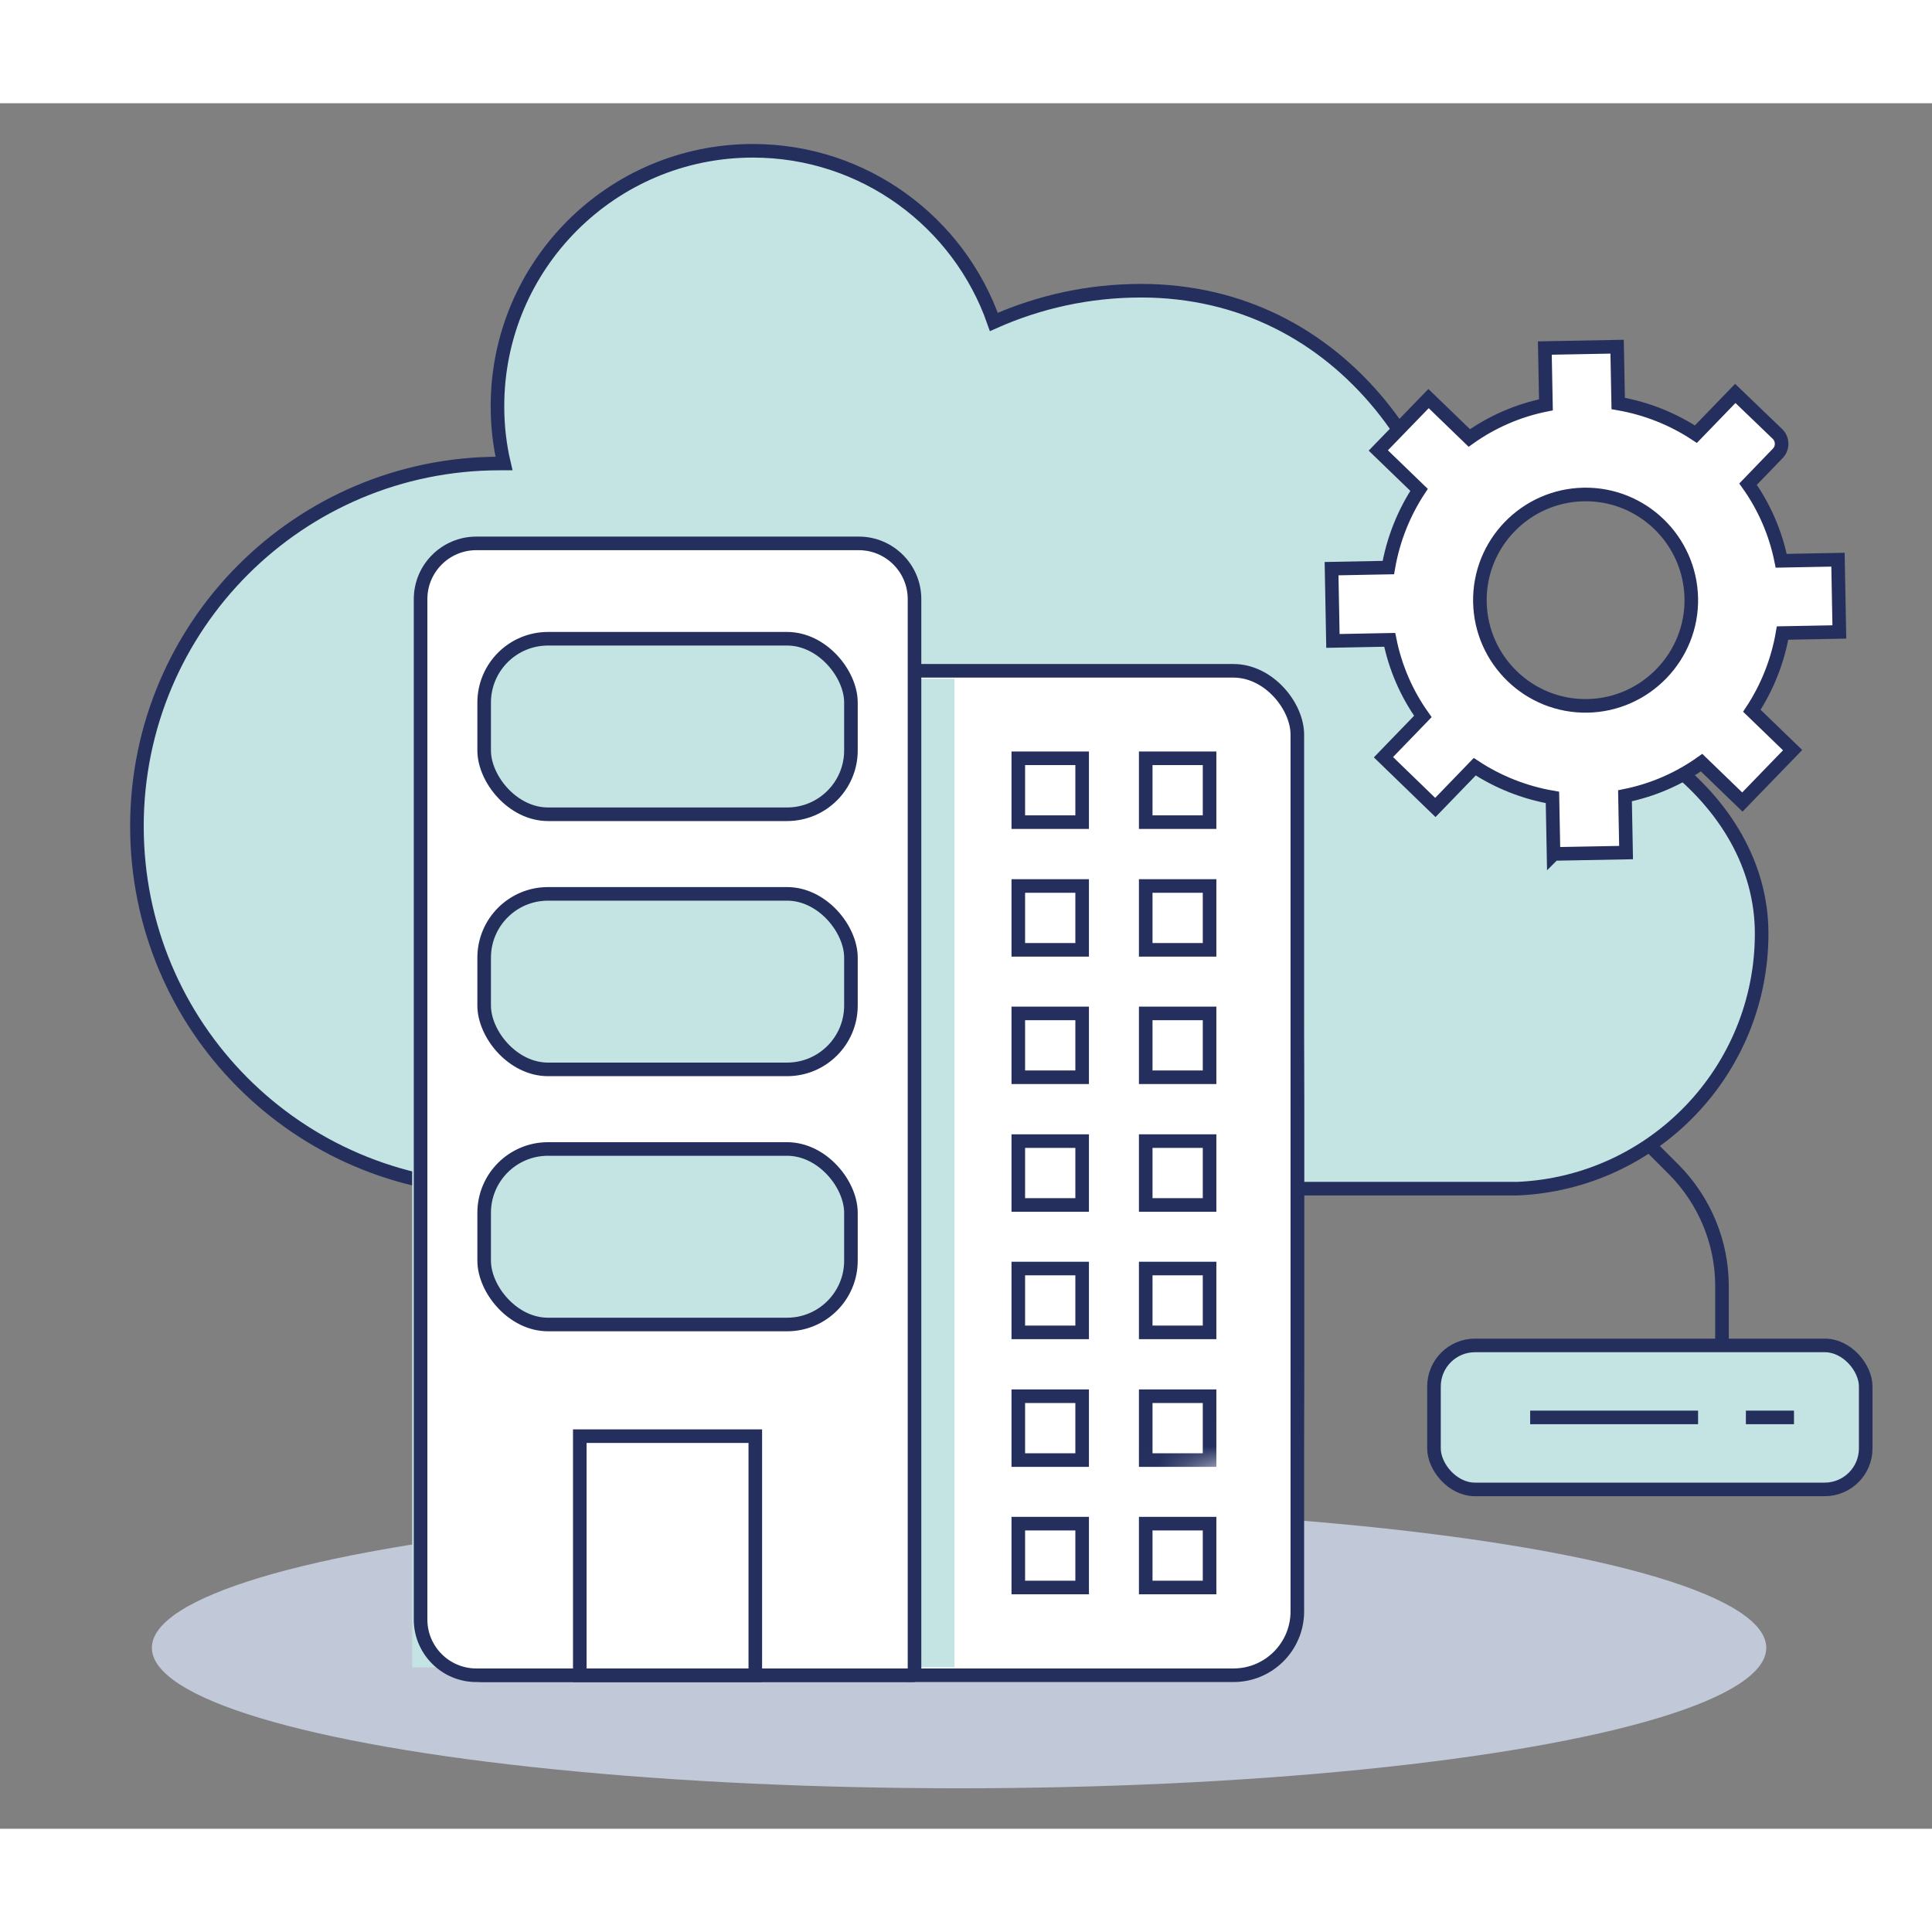
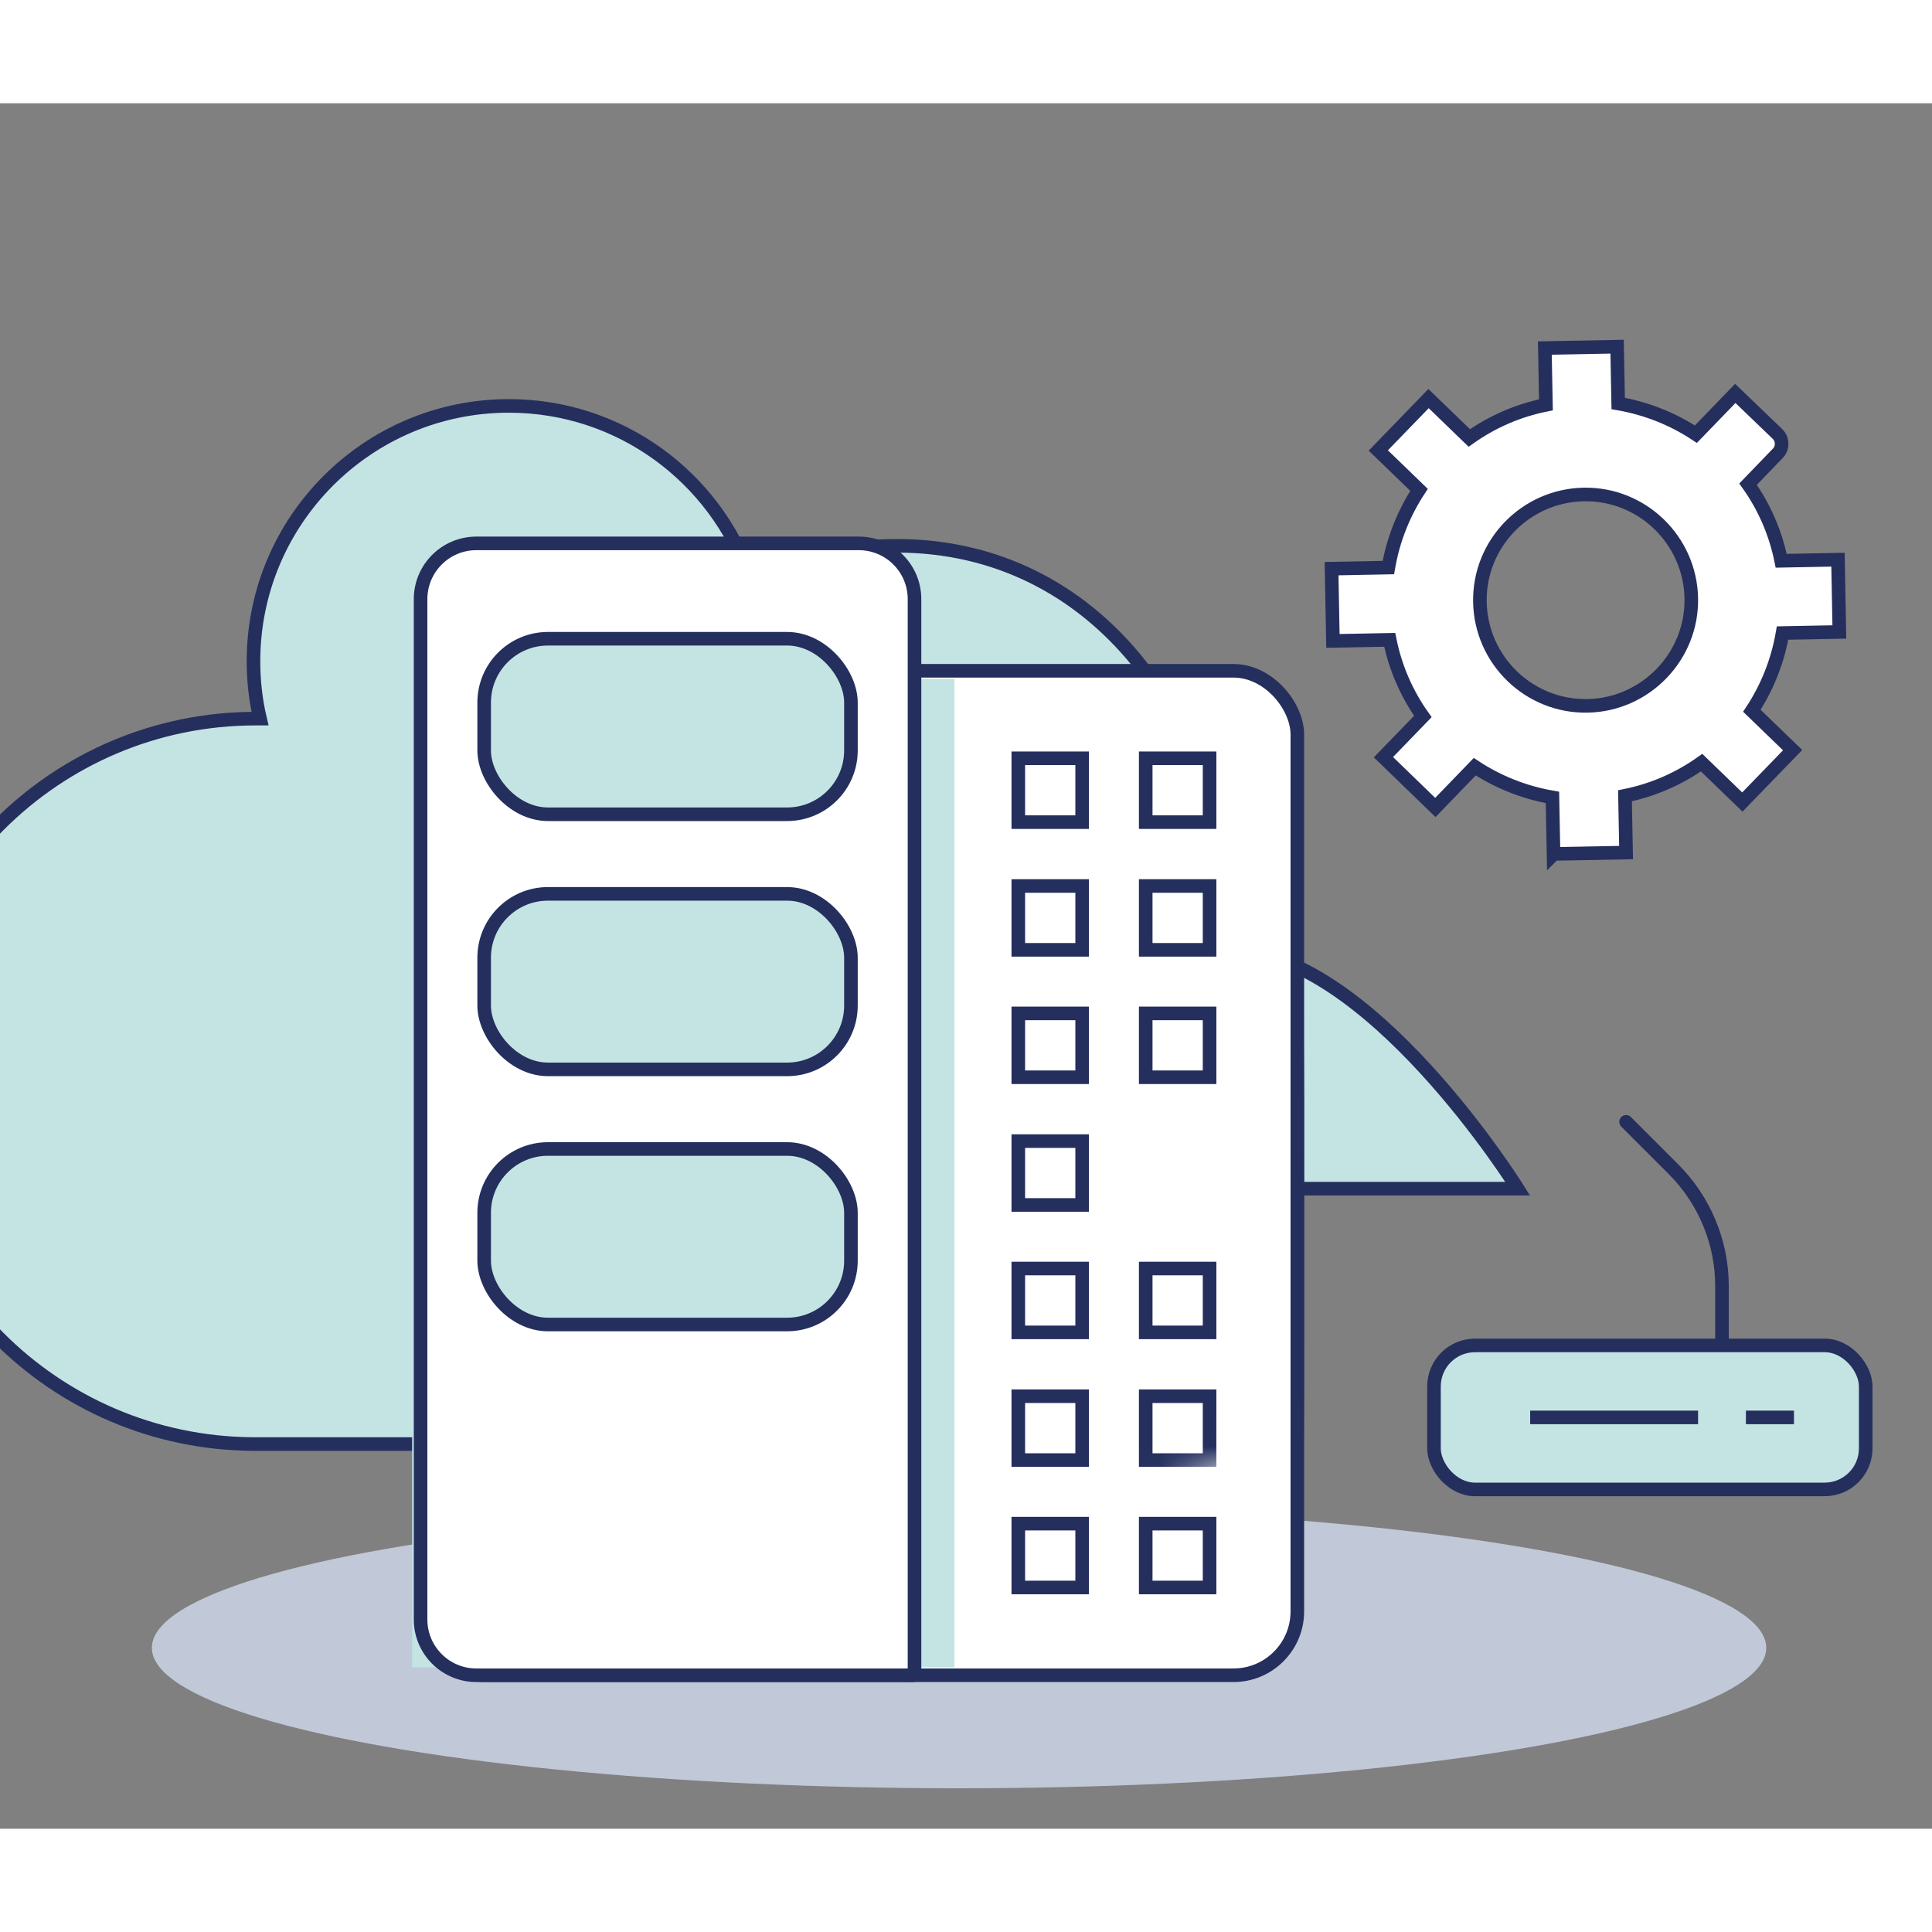
<svg xmlns="http://www.w3.org/2000/svg" id="Capa_1" viewBox="0 0 71.11 63.51" width="64" height="64">
  <rect x="0" y="0" width="71.11" height="63.51" fill="#808080" stroke="none" />
  <defs>
    <style>.cls-1,.cls-2,.cls-3,.cls-4{fill:#fff;}.cls-1,.cls-2,.cls-4,.cls-5,.cls-6,.cls-7{stroke-width:.5px;}.cls-1,.cls-4,.cls-5,.cls-6{stroke:#242f5e;}.cls-8{fill:#c1c8d7;}.cls-8,.cls-3,.cls-9{stroke-width:0px;}.cls-2,.cls-7{stroke:#252f5d;}.cls-9,.cls-4,.cls-5{fill-rule:evenodd;}.cls-9,.cls-5,.cls-6{fill:#c4e4e4;}.cls-10{mask:url(#mask);}.cls-7{fill:none;stroke-linecap:round;}</style>
    <mask id="mask" x="15.17" y="15.94" width="35.21" height="42.17" maskUnits="userSpaceOnUse">
      <g id="regulacion-y-supervision-b">
        <circle id="regulacion-y-supervision-a" class="cls-3" cx="41" cy="41.72" r="9.39" />
      </g>
    </mask>
  </defs>
  <ellipse class="cls-8" cx="35.3" cy="56.85" rx="29.71" ry="5.17" />
  <path class="cls-7" d="m63.38,46.7v-3.17c0-1.6-.64-3.14-1.77-4.28l-1.76-1.76" />
  <rect class="cls-6" x="52.79" y="45.73" width="15.89" height="5.3" rx="1.51" ry="1.51" transform="translate(121.46 96.75) rotate(-180)" />
  <line class="cls-6" x1="62.5" y1="48.37" x2="56.32" y2="48.37" />
  <line class="cls-6" x1="66.03" y1="48.37" x2="64.26" y2="48.37" />
-   <path class="cls-6" d="m43.98,39.95h11.88c5-.22,8.98-4.34,8.98-9.39s-5.48-8.8-10.67-8.8c-.04,0-.09,0-.13,0,.02-.3.04-.61.04-.91,0-7.37-4.7-13.95-12.08-13.95-1.93,0-3.76.41-5.42,1.15-1.28-3.67-4.77-6.3-8.87-6.3-5.19,0-9.4,4.21-9.4,9.4,0,.73.08,1.43.24,2.11-.06,0-.11,0-.16,0-7.38,0-13.35,5.98-13.35,13.35s5.92,13.3,13.25,13.35h25.7Z" />
+   <path class="cls-6" d="m43.98,39.95h11.88s-5.48-8.8-10.67-8.8c-.04,0-.09,0-.13,0,.02-.3.04-.61.04-.91,0-7.37-4.7-13.95-12.08-13.95-1.93,0-3.76.41-5.42,1.15-1.28-3.67-4.77-6.3-8.87-6.3-5.19,0-9.4,4.21-9.4,9.4,0,.73.08,1.43.24,2.11-.06,0-.11,0-.16,0-7.38,0-13.35,5.98-13.35,13.35s5.92,13.3,13.25,13.35h25.7Z" />
  <rect class="cls-1" x="15.47" y="20.89" width="32.28" height="36.97" rx="2.35" ry="2.35" />
  <polygon class="cls-9" points="15.17 21.18 35.13 21.18 35.13 57.57 15.17 57.57 15.17 21.18" />
  <path class="cls-4" d="m33.66,57.86V18.25c0-1.13-.92-2.05-2.05-2.05h-14.08c-1.13,0-2.05.92-2.05,2.05v37.56c0,1.13.92,2.05,2.05,2.05h16.14Z" />
  <rect class="cls-6" x="17.82" y="19.71" width="13.5" height="6.46" rx="2.35" ry="2.35" />
  <rect class="cls-6" x="17.82" y="29.1" width="13.5" height="6.46" rx="2.35" ry="2.35" />
  <rect class="cls-6" x="17.82" y="38.49" width="13.5" height="6.46" rx="2.35" ry="2.35" />
-   <rect class="cls-1" x="21.34" y="49.06" width="6.46" height="8.8" />
  <rect class="cls-1" x="37.48" y="24.11" width="2.35" height="2.35" />
  <rect class="cls-1" x="42.17" y="24.11" width="2.35" height="2.35" />
  <rect class="cls-1" x="37.48" y="28.81" width="2.35" height="2.35" />
  <rect class="cls-1" x="42.17" y="28.81" width="2.35" height="2.35" />
  <rect class="cls-1" x="37.48" y="33.5" width="2.35" height="2.35" />
  <rect class="cls-1" x="42.17" y="33.5" width="2.35" height="2.35" />
  <rect class="cls-1" x="37.48" y="38.2" width="2.35" height="2.35" />
  <rect class="cls-1" x="42.17" y="38.2" width="2.35" height="2.35" />
  <rect class="cls-1" x="37.48" y="42.89" width="2.35" height="2.35" />
  <rect class="cls-1" x="37.48" y="47.59" width="2.35" height="2.35" />
  <rect class="cls-1" x="37.48" y="52.28" width="2.35" height="2.35" />
  <rect class="cls-1" x="42.17" y="52.28" width="2.35" height="2.35" />
  <g class="cls-10">
    <rect class="cls-1" x="15.47" y="20.89" width="32.28" height="36.97" rx="2.35" ry="2.35" />
    <polygon class="cls-9" points="15.17 21.18 35.13 21.18 35.13 57.57 15.17 57.57 15.17 21.18" />
    <path class="cls-4" d="m33.66,57.86V18.25c0-1.13-.92-2.05-2.05-2.05h-14.08c-1.13,0-2.05.92-2.05,2.05v37.56c0,1.13.92,2.05,2.05,2.05h16.14Z" />
    <rect class="cls-6" x="17.82" y="19.71" width="13.5" height="6.46" rx="2.35" ry="2.35" />
    <rect class="cls-6" x="17.82" y="29.1" width="13.5" height="6.46" rx="2.35" ry="2.35" />
    <rect class="cls-6" x="17.82" y="38.49" width="13.5" height="6.46" rx="2.35" ry="2.35" />
    <path class="cls-5" d="m21.34,57.86h6.46v-7.92c0-1.13-.92-2.05-2.05-2.05h-2.35c-1.13,0-2.05.92-2.05,2.05v7.92Z" />
    <rect class="cls-1" x="37.48" y="24.11" width="2.35" height="2.35" />
    <rect class="cls-1" x="42.17" y="24.11" width="2.35" height="2.35" />
    <rect class="cls-1" x="37.48" y="28.81" width="2.35" height="2.35" />
    <rect class="cls-1" x="42.17" y="28.81" width="2.35" height="2.35" />
    <rect class="cls-1" x="37.48" y="33.5" width="2.35" height="2.35" />
    <rect class="cls-1" x="42.17" y="33.5" width="2.35" height="2.35" />
    <rect class="cls-1" x="37.48" y="38.2" width="2.35" height="2.35" />
-     <rect class="cls-1" x="42.17" y="38.2" width="2.35" height="2.35" />
    <rect class="cls-1" x="37.48" y="42.89" width="2.35" height="2.35" />
    <rect class="cls-1" x="42.17" y="42.89" width="2.35" height="2.35" />
    <rect class="cls-1" x="37.48" y="47.59" width="2.35" height="2.35" />
    <rect class="cls-1" x="42.17" y="47.59" width="2.35" height="2.35" />
    <rect class="cls-1" x="37.48" y="52.28" width="2.35" height="2.35" />
    <rect class="cls-1" x="42.17" y="52.28" width="2.35" height="2.35" />
  </g>
  <path class="cls-2" d="m57.19,27.63l2.66-.05-.04-2.09c1.04-.21,1.99-.63,2.82-1.22l1.5,1.45,1.85-1.91-1.5-1.45c.56-.85.95-1.82,1.13-2.86l2.09-.04-.05-2.66-2.09.04c-.21-1.04-.63-1.99-1.22-2.82l1.09-1.13c.2-.2.19-.53-.01-.72l-1.55-1.49-1.45,1.5c-.85-.56-1.82-.95-2.86-1.13l-.04-2.09-2.66.05.04,2.09c-1.04.21-1.99.63-2.82,1.22l-1.5-1.45-1.85,1.91,1.5,1.45c-.56.85-.95,1.82-1.13,2.86l-2.09.04.05,2.66,2.09-.04c.21,1.04.63,1.99,1.22,2.82l-1.45,1.5,1.91,1.85,1.45-1.5c.85.56,1.82.95,2.86,1.13l.04,2.09Zm-2.72-9.27c-.04-2.15,1.68-3.92,3.82-3.96,2.15-.04,3.92,1.68,3.96,3.82s-1.68,3.92-3.82,3.96c-2.15.04-3.92-1.68-3.96-3.82Z" />
</svg>